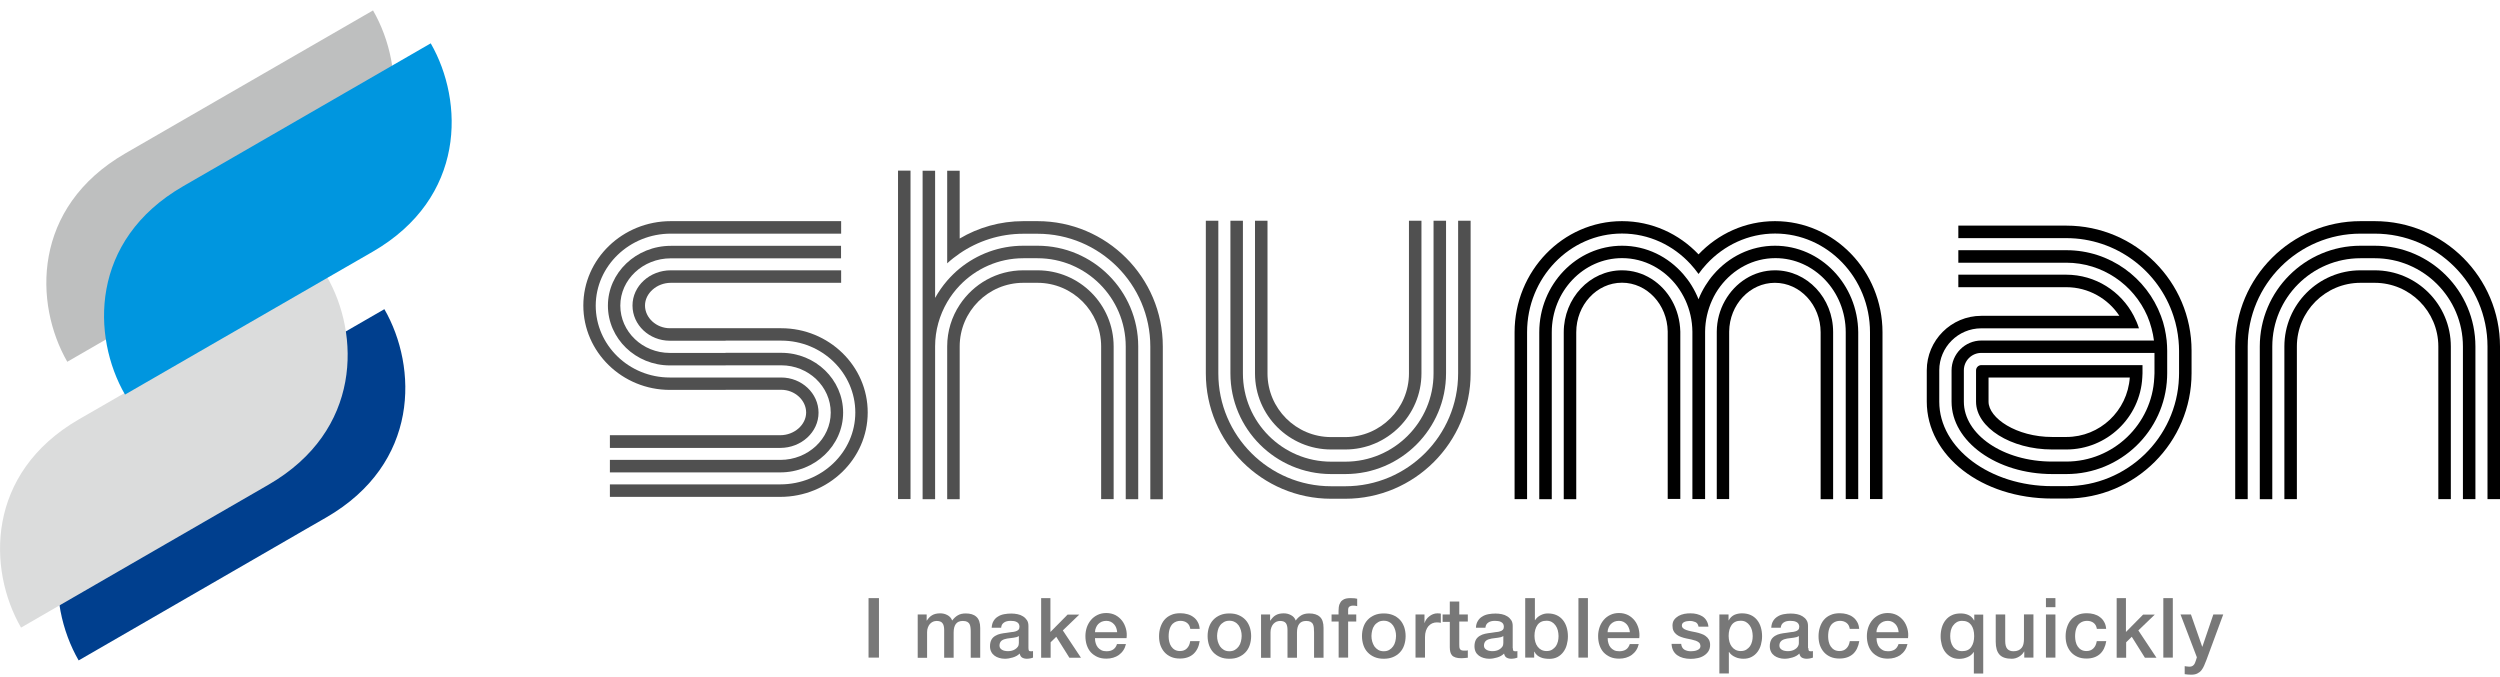
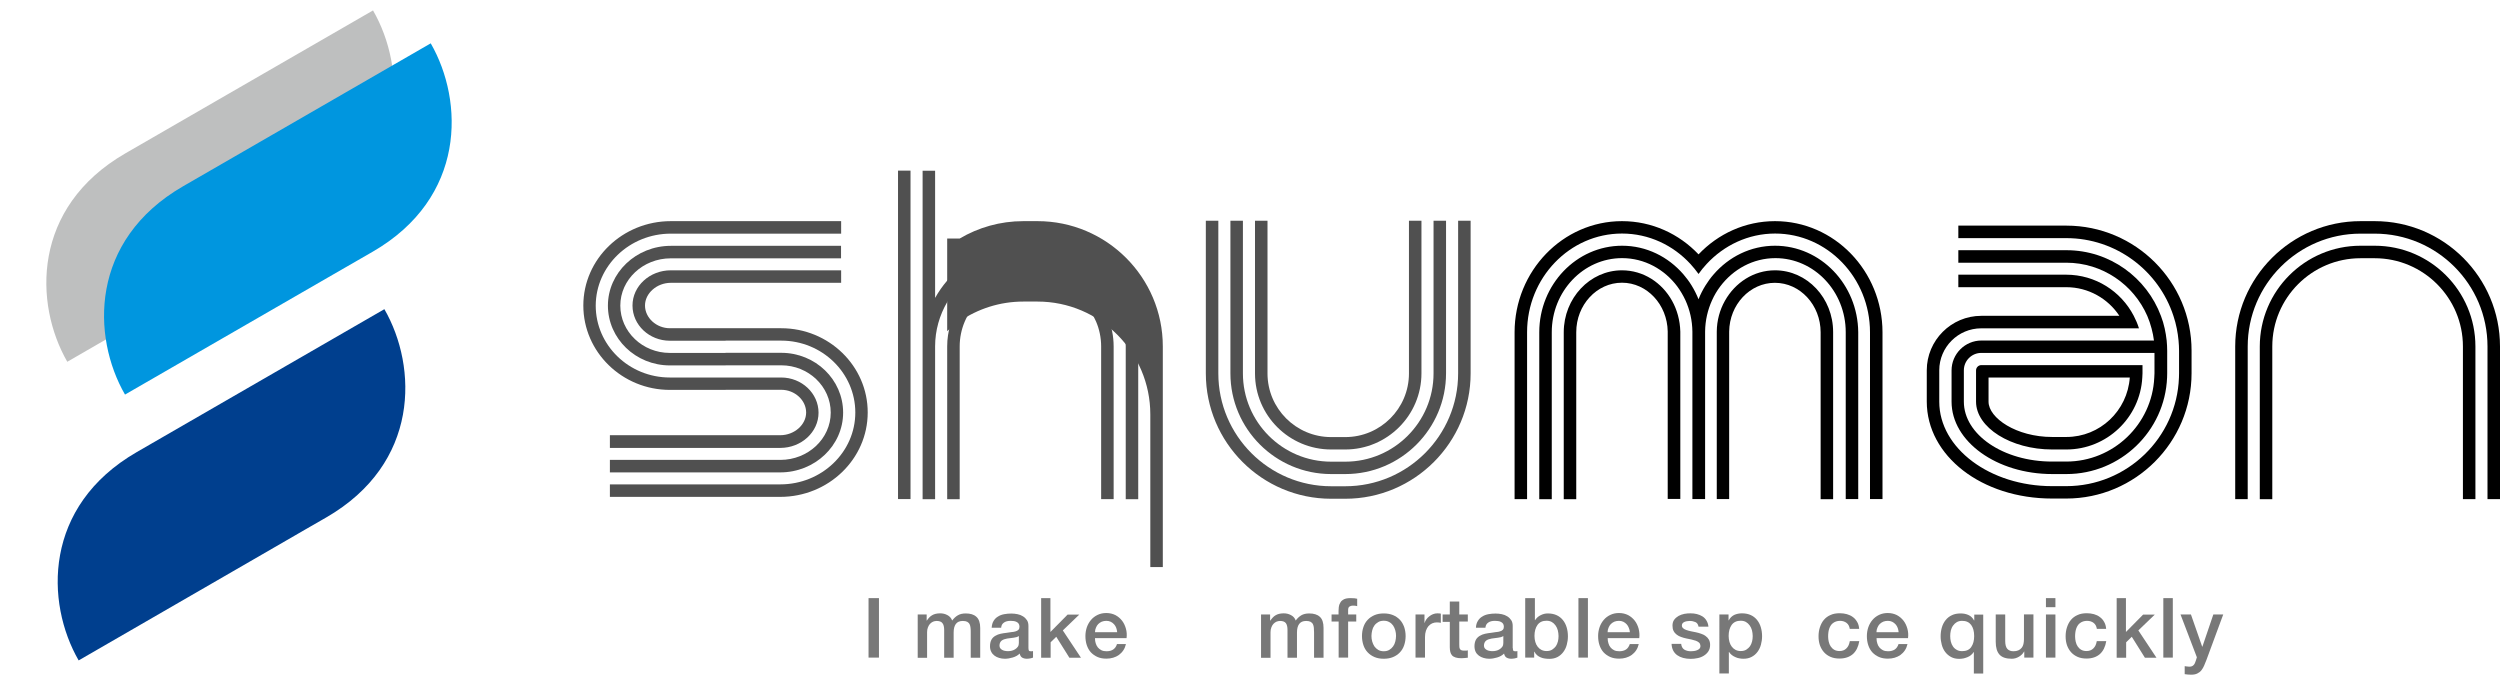
<svg xmlns="http://www.w3.org/2000/svg" version="1.1" id="レイヤー_1" x="0px" y="0px" width="240px" height="65px" viewBox="0 0 240 65" style="enable-background:new 0 0 240 65;" xml:space="preserve">
  <style type="text/css">
	.st0{fill:#003F8E;}
	.st1{fill:#DBDCDC;}
	.st2{fill:#BEBFBF;}
	.st3{fill:#0096DF;}
	.st4{fill:#505050;}
	.st5{fill:#787878;}
</style>
  <g>
    <g>
      <g>
        <g>
          <path class="st0" d="M36.9,29.68l-14.78,8.53l0,0l-8.99,5.19c-8.99,5.19-8.78,14.45-5.58,20l14.77-8.53l0,0l1.94-1.12l5.12-2.96      l0,0l1.93-1.11C40.31,44.49,40.1,35.24,36.9,29.68z" />
        </g>
        <g>
          <g>
-             <path class="st1" d="M31.36,26.52l-14.77,8.53l0,0l-3.44,1.99l-3.62,2.09l0,0l-1.93,1.11c-8.99,5.19-8.79,14.45-5.58,20.01       l14.77-8.53l0,0l8.99-5.19C34.77,41.33,34.57,32.07,31.36,26.52z" />
-           </g>
+             </g>
          <g>
            <path class="st2" d="M35.81,1L20.96,9.57l-8.92,5.15c-8.99,5.19-8.78,14.45-5.58,20.01l19.23-11.1L30.23,21       C39.22,15.81,39.01,6.55,35.81,1z" />
          </g>
        </g>
        <g>
          <path class="st3" d="M41.35,4.16L23.42,14.51l-5.84,3.37c-8.99,5.19-8.78,14.45-5.58,20l20.02-11.55l3.75-2.16      C44.76,18.98,44.55,9.72,41.35,4.16z" />
        </g>
      </g>
      <g>
        <g>
          <g>
            <path class="st4" d="M139.98,21.19v14.66c0,5.97-4.86,10.83-10.83,10.83h-1.36c-5.97,0-10.83-4.86-10.83-10.83V21.19h-1.2       v14.66c0,6.63,5.39,12.03,12.03,12.03h1.36c6.63,0,12.03-5.4,12.03-12.03V21.19H139.98z" />
            <path class="st4" d="M127.79,43.15h1.36c4.03,0,7.31-3.28,7.31-7.31V21.19h-1.2v14.66c0,3.37-2.74,6.11-6.11,6.11h-1.36       c-3.37,0-6.11-2.74-6.11-6.11V21.19h-1.2v14.66C120.48,39.88,123.76,43.15,127.79,43.15z" />
            <path class="st4" d="M127.79,45.51h1.36c5.33,0,9.67-4.34,9.67-9.67V21.19h-1.2v14.66c0,4.67-3.8,8.47-8.47,8.47h-1.36       c-4.67,0-8.47-3.8-8.47-8.47V21.19h-1.2v14.66C118.12,41.18,122.46,45.51,127.79,45.51z" />
          </g>
          <g>
-             <path d="M227.97,25.95h-1.36c-4.03,0-7.31,3.28-7.31,7.31v14.66h1.2V33.26c0-3.37,2.74-6.11,6.11-6.11h1.36       c3.37,0,6.11,2.74,6.11,6.11v14.66h1.2V33.26C235.28,29.22,232,25.95,227.97,25.95z" />
            <path d="M227.97,21.23h-1.36c-6.63,0-12.03,5.4-12.03,12.03v14.66h1.2V33.26c0-5.97,4.86-10.83,10.83-10.83h1.36       c5.97,0,10.83,4.86,10.83,10.83v14.66h1.2V33.26C240,26.62,234.6,21.23,227.97,21.23z" />
            <path d="M227.97,23.59h-1.36c-5.33,0-9.67,4.34-9.67,9.67v14.66h1.2V33.26c0-4.67,3.8-8.47,8.47-8.47h1.36       c4.67,0,8.47,3.8,8.47,8.47v14.66h1.2V33.26C237.64,27.92,233.3,23.59,227.97,23.59z" />
          </g>
          <g>
-             <path class="st4" d="M99.6,21.23h-1.36c-2.23,0-4.32,0.61-6.11,1.67v-6.51h-1.2v7.33v1.56c0.38-0.35,0.78-0.66,1.2-0.95       c1.74-1.19,3.85-1.89,6.11-1.89h1.36c5.97,0,10.83,4.86,10.83,10.83v14.66h1.2V33.26C111.63,26.62,106.23,21.23,99.6,21.23z" />
+             <path class="st4" d="M99.6,21.23h-1.36c-2.23,0-4.32,0.61-6.11,1.67h-1.2v7.33v1.56c0.38-0.35,0.78-0.66,1.2-0.95       c1.74-1.19,3.85-1.89,6.11-1.89h1.36c5.97,0,10.83,4.86,10.83,10.83v14.66h1.2V33.26C111.63,26.62,106.23,21.23,99.6,21.23z" />
            <path class="st4" d="M99.6,25.95h-1.36c-2.56,0-4.8,1.32-6.11,3.31c-0.76,1.15-1.2,2.52-1.2,4v14.66h1.2V33.26       c0-3.37,2.74-6.11,6.11-6.11h1.36c3.37,0,6.11,2.74,6.11,6.11v14.66h1.2V33.26C106.91,29.22,103.63,25.95,99.6,25.95z" />
            <path class="st4" d="M99.6,23.59h-1.36c-2.32,0-4.44,0.82-6.11,2.18c-0.43,0.35-0.83,0.75-1.2,1.17       c-0.44,0.51-0.83,1.07-1.16,1.66v-3.87v-8.34h-1.2v9.72v7.15v3.03v11.63h1.2v-13.5v-1.16c0-1.55,0.43-3.01,1.16-4.26       c0.34-0.58,0.74-1.11,1.2-1.59c1.54-1.61,3.71-2.62,6.11-2.62h1.36c4.67,0,8.47,3.8,8.47,8.47v14.66h1.2V33.26       C109.27,27.92,104.93,23.59,99.6,23.59z" />
            <polygon class="st4" points="86.21,33.26 86.21,47.91 87.41,47.91 87.41,33.26 87.41,28.02 87.41,16.38 86.21,16.38      " />
          </g>
          <g>
            <path class="st4" d="M75,31.51h-5.35v0h-0.68h-4.66c-1.3,0-2.39-1-2.39-2.18c0-1.18,1.14-2.18,2.48-2.18h16.35v-1.2H64.4       c-2.03,0-3.68,1.51-3.68,3.38s1.61,3.38,3.59,3.38h5.35v-0.01H75c3.92,0,7.11,3.1,7.11,6.9c0,3.81-3.23,6.9-7.2,6.9H58.55v1.2       h16.35c4.63,0,8.4-3.63,8.4-8.1C83.31,35.15,79.58,31.51,75,31.51z" />
            <path class="st4" d="M64.4,22.43h16.35v-1.2H64.4c-4.63,0-8.4,3.63-8.4,8.1c0,4.47,3.73,8.1,8.31,8.1h5.35v-0.01H75       c1.3,0,2.39,1,2.39,2.18c0,1.18-1.14,2.18-2.48,2.18H58.55V43h16.35c2.03,0,3.68-1.52,3.68-3.38c0-1.86-1.61-3.38-3.59-3.38       h-5.35v0h-0.81h-4.53c-3.92,0-7.11-3.1-7.11-6.9C57.2,25.53,60.43,22.43,64.4,22.43z" />
            <path class="st4" d="M75,33.87h-5.35v0.01h-0.94h-4.41c-2.62,0-4.75-2.04-4.75-4.54c0-2.5,2.17-4.54,4.84-4.54h16.35v-1.2H64.4       c-3.33,0-6.04,2.58-6.04,5.74c0,3.17,2.67,5.74,5.95,5.74h5.35v-0.01H75c2.62,0,4.75,2.04,4.75,4.54c0,2.5-2.17,4.54-4.84,4.54       H58.55v1.2h16.35c3.33,0,6.04-2.57,6.04-5.74S78.28,33.87,75,33.87z" />
          </g>
          <g>
            <path d="M170.4,25.95c-2.05,0-3.83,1.18-4.81,2.93c-0.49,0.87-0.77,1.88-0.78,2.95c0,0.02,0,0.04,0,0.06v16.02h0h1.19h0V31.89       c0-0.02,0-0.04,0-0.06c0.03-2.59,1.99-4.68,4.39-4.68c2.42,0,4.39,2.13,4.39,4.75v16.02h1.2V31.89       C175.99,28.61,173.48,25.95,170.4,25.95z" />
            <path d="M170.4,21.23c-2.87,0-5.47,1.22-7.34,3.19c-1.87-1.97-4.47-3.19-7.35-3.19c-5.68,0-10.31,4.79-10.31,10.67v16.02h1.2       V31.89c0-5.22,4.09-9.47,9.11-9.47c2.58,0,4.91,1.12,6.57,2.92c0.28,0.3,0.54,0.63,0.78,0.96c0.24-0.34,0.5-0.66,0.78-0.96       c1.66-1.79,3.99-2.92,6.57-2.92c5.02,0,9.11,4.25,9.11,9.47v16.02h1.2V31.89C180.71,26.01,176.09,21.23,170.4,21.23z" />
            <path d="M160.52,28.88c-0.97-1.75-2.76-2.93-4.81-2.93c-3.08,0-5.59,2.67-5.59,5.95v16.02h1.2V31.89       c0-2.62,1.97-4.75,4.39-4.75c2.4,0,4.35,2.1,4.39,4.68c0,0.02,0,0.04,0,0.06v16.02h0.01h1.19h0.01V31.89c0-0.02,0-0.04,0-0.06       C161.28,30.75,161,29.74,160.52,28.88z" />
            <path d="M170.4,23.59c-2.34,0-4.44,1.07-5.89,2.75c-0.29,0.33-0.55,0.69-0.78,1.06c-0.26,0.42-0.49,0.86-0.67,1.33       c-0.19-0.47-0.41-0.91-0.67-1.33c-0.23-0.38-0.5-0.73-0.78-1.06c-1.46-1.69-3.55-2.75-5.89-2.75c-4.38,0-7.95,3.73-7.95,8.31       v16.02h1.2V31.89c0-3.92,3.03-7.11,6.75-7.11c2.15,0,4.06,1.07,5.3,2.72c0.3,0.41,0.56,0.85,0.78,1.32       c0.42,0.92,0.66,1.94,0.67,3.02c0,0.02,0,0.03,0,0.05v16.02h0.01h1.2h0.01V31.89c0-0.02,0-0.03,0-0.05       c0.01-1.08,0.25-2.1,0.67-3.02c0.21-0.47,0.47-0.91,0.78-1.32c1.24-1.65,3.15-2.72,5.3-2.72c3.72,0,6.75,3.19,6.75,7.11v16.02       h1.2V31.89C178.35,27.31,174.78,23.59,170.4,23.59z" />
          </g>
          <g>
            <path d="M198.37,21.66H188v1.2h10.36c4.8,0,8.88,3.14,10.29,7.47c0.13,0.39,0.24,0.79,0.32,1.2c0.08,0.38,0.13,0.77,0.17,1.16       c0.03,0.33,0.05,0.66,0.05,1v0.2v1.16v0.79c0,0.13-0.01,0.27-0.01,0.41c-0.21,5.78-4.98,10.42-10.82,10.42h-1.36       c-5.97,0-10.83-3.64-10.83-8.11v-1.39h0v-1.62c0-2.22,1.81-4.03,4.03-4.03h13.87h1.27c-0.13-0.42-0.3-0.82-0.5-1.2       c-1.22-2.35-3.67-3.95-6.49-3.95H188v1.2h10.36c2.13,0,4.01,1.1,5.1,2.75h-13.26c-2.88,0-5.23,2.35-5.23,5.23v1.02l0,0v1.98       c0,5.22,5.28,9.31,12.03,9.31h1.36c6.63,0,12.03-5.4,12.03-12.03v-2.16C210.4,27.05,205,21.66,198.37,21.66z" />
            <path d="M206.14,30.33c0.17,0.39,0.3,0.79,0.41,1.2c0.1,0.38,0.18,0.76,0.23,1.16h-1.17h-1.21h-14.18       c-1.58,0-2.87,1.29-2.87,2.87v1.02h0v1.98c0,3.83,4.34,6.95,9.67,6.95h1.36c5.19,0,9.45-4.12,9.66-9.26       c0.01-0.13,0.01-0.27,0.01-0.41v-0.79v-1.16v-0.2c0-0.34-0.02-0.67-0.05-1c-0.04-0.39-0.11-0.78-0.19-1.16       c-0.09-0.41-0.21-0.81-0.36-1.2c-1.37-3.68-4.92-6.31-9.07-6.31H188v1.2h10.36C201.84,25.22,204.83,27.33,206.14,30.33z        M206.83,35.05v0.79c0,0.14-0.01,0.27-0.02,0.41c-0.21,4.48-3.92,8.06-8.45,8.06h-1.36c-4.67,0-8.47-2.58-8.47-5.75v-1.39h0       v-1.62c0-0.92,0.75-1.67,1.67-1.67h14.27h1.2h1.16V35.05z" />
            <path d="M190.21,35.05c-0.28,0-0.51,0.23-0.51,0.51v1.02h0v1.98c0,2.49,3.35,4.59,7.31,4.59h1.36c3.89,0,7.08-3.06,7.29-6.9       c0.01-0.13,0.02-0.27,0.02-0.41v-0.79h-1.2H190.21z M198.37,41.95h-1.36c-3.44,0-6.11-1.82-6.11-3.39v-1.39l0,0v-0.93h13.56       C204.24,39.43,201.6,41.95,198.37,41.95z" />
          </g>
        </g>
        <g>
          <g>
            <path class="st5" d="M83.38,57.42h1v5.71h-1V57.42z" />
            <path class="st5" d="M88.1,58.99h0.86v0.58h0.02c0.07-0.1,0.14-0.2,0.22-0.28c0.08-0.09,0.17-0.16,0.27-0.22       c0.1-0.06,0.21-0.11,0.34-0.14c0.13-0.03,0.27-0.05,0.44-0.05c0.25,0,0.48,0.05,0.7,0.17c0.21,0.11,0.37,0.28,0.46,0.52       c0.16-0.21,0.33-0.38,0.54-0.5c0.2-0.12,0.45-0.18,0.76-0.18c0.44,0,0.78,0.1,1.02,0.32c0.24,0.21,0.37,0.57,0.37,1.07v2.86       h-0.91v-2.42c0-0.17,0-0.32-0.02-0.45c-0.01-0.13-0.04-0.25-0.09-0.35c-0.05-0.1-0.13-0.17-0.23-0.23       c-0.1-0.05-0.24-0.08-0.42-0.08c-0.31,0-0.53,0.1-0.67,0.29c-0.14,0.19-0.21,0.46-0.21,0.82v2.42h-0.91v-2.66       c0-0.29-0.05-0.51-0.16-0.65c-0.1-0.15-0.3-0.22-0.57-0.22c-0.12,0-0.23,0.03-0.34,0.07c-0.11,0.05-0.2,0.12-0.29,0.21       c-0.08,0.09-0.15,0.2-0.2,0.34c-0.05,0.13-0.08,0.28-0.08,0.46v2.46H88.1V58.99z" />
            <path class="st5" d="M98.73,62.21c0,0.11,0.02,0.19,0.04,0.24c0.03,0.05,0.09,0.07,0.17,0.07c0.03,0,0.06,0,0.1,0       c0.04,0,0.08,0,0.13-0.02v0.63c-0.03,0.01-0.07,0.02-0.12,0.04c-0.05,0.01-0.1,0.03-0.16,0.04c-0.05,0.01-0.11,0.02-0.16,0.02       c-0.05,0.01-0.1,0.01-0.14,0.01c-0.19,0-0.34-0.04-0.46-0.11c-0.12-0.07-0.2-0.2-0.24-0.39c-0.18,0.18-0.4,0.3-0.67,0.38       c-0.26,0.08-0.52,0.12-0.76,0.12c-0.19,0-0.37-0.03-0.54-0.08c-0.17-0.05-0.32-0.12-0.45-0.22c-0.13-0.1-0.24-0.22-0.31-0.37       c-0.08-0.15-0.12-0.33-0.12-0.53c0-0.25,0.05-0.46,0.14-0.63c0.09-0.16,0.21-0.28,0.37-0.37c0.15-0.09,0.32-0.16,0.51-0.2       c0.19-0.04,0.38-0.07,0.57-0.09c0.17-0.03,0.32-0.05,0.47-0.07c0.15-0.01,0.28-0.03,0.4-0.07c0.11-0.03,0.2-0.08,0.27-0.15       c0.07-0.07,0.1-0.17,0.1-0.3c0-0.12-0.03-0.21-0.08-0.29c-0.06-0.08-0.12-0.13-0.21-0.17c-0.08-0.04-0.17-0.07-0.27-0.08       c-0.1-0.01-0.2-0.02-0.29-0.02c-0.26,0-0.47,0.05-0.63,0.16c-0.17,0.11-0.26,0.27-0.28,0.5h-0.91       c0.02-0.27,0.08-0.49,0.19-0.66c0.11-0.18,0.25-0.32,0.43-0.42c0.17-0.11,0.37-0.18,0.59-0.22c0.22-0.04,0.44-0.06,0.67-0.06       c0.2,0,0.4,0.02,0.6,0.06c0.2,0.04,0.37,0.11,0.53,0.21c0.16,0.1,0.28,0.22,0.38,0.37c0.1,0.15,0.14,0.34,0.14,0.55V62.21z        M97.81,61.06c-0.14,0.09-0.31,0.14-0.51,0.16c-0.2,0.02-0.41,0.05-0.61,0.08c-0.09,0.02-0.19,0.04-0.28,0.07       c-0.09,0.03-0.17,0.07-0.24,0.12c-0.07,0.05-0.12,0.12-0.16,0.2c-0.04,0.08-0.06,0.18-0.06,0.3c0,0.1,0.03,0.19,0.09,0.26       c0.06,0.07,0.13,0.12,0.21,0.16c0.08,0.04,0.17,0.07,0.27,0.08c0.1,0.02,0.19,0.02,0.27,0.02c0.1,0,0.21-0.01,0.33-0.04       c0.12-0.03,0.23-0.07,0.33-0.14c0.1-0.06,0.19-0.14,0.26-0.24c0.07-0.1,0.1-0.22,0.1-0.36V61.06z" />
            <path class="st5" d="M99.93,57.42h0.91v3.25l1.65-1.67h1.12l-1.58,1.52l1.74,2.62h-1.11l-1.26-2.01l-0.54,0.53v1.48h-0.91       V57.42z" />
            <path class="st5" d="M105.12,61.3c0,0.16,0.02,0.32,0.07,0.46c0.05,0.15,0.11,0.28,0.2,0.39c0.09,0.11,0.21,0.2,0.34,0.27       c0.14,0.07,0.3,0.1,0.5,0.1c0.27,0,0.48-0.06,0.64-0.17c0.16-0.11,0.29-0.28,0.36-0.52h0.86c-0.05,0.22-0.13,0.42-0.25,0.6       c-0.12,0.18-0.26,0.32-0.42,0.44c-0.17,0.12-0.35,0.21-0.56,0.27c-0.2,0.06-0.42,0.09-0.64,0.09c-0.33,0-0.61-0.05-0.86-0.16       c-0.25-0.11-0.46-0.26-0.64-0.45c-0.17-0.19-0.3-0.42-0.39-0.69c-0.09-0.27-0.13-0.56-0.13-0.88c0-0.29,0.05-0.57,0.14-0.84       c0.09-0.26,0.23-0.5,0.4-0.7c0.17-0.2,0.38-0.36,0.63-0.48c0.25-0.12,0.52-0.18,0.83-0.18c0.33,0,0.62,0.07,0.88,0.2       c0.26,0.14,0.47,0.32,0.64,0.54c0.17,0.22,0.29,0.48,0.37,0.77c0.08,0.29,0.1,0.59,0.06,0.9H105.12z M107.25,60.7       c-0.01-0.14-0.04-0.28-0.09-0.42c-0.05-0.14-0.12-0.25-0.21-0.35c-0.09-0.1-0.2-0.18-0.32-0.24c-0.12-0.06-0.27-0.09-0.42-0.09       c-0.16,0-0.3,0.03-0.44,0.08c-0.13,0.06-0.24,0.13-0.34,0.23c-0.09,0.1-0.17,0.21-0.22,0.35c-0.06,0.13-0.09,0.28-0.09,0.43       H107.25z" />
-             <path class="st5" d="M114.27,60.38c-0.04-0.26-0.14-0.45-0.31-0.58c-0.17-0.13-0.38-0.2-0.64-0.2c-0.12,0-0.24,0.02-0.37,0.06       c-0.13,0.04-0.26,0.12-0.37,0.22c-0.11,0.11-0.21,0.26-0.28,0.46c-0.07,0.2-0.11,0.45-0.11,0.76c0,0.17,0.02,0.34,0.06,0.51       c0.04,0.17,0.1,0.32,0.19,0.45c0.09,0.13,0.2,0.24,0.34,0.32c0.14,0.08,0.31,0.12,0.5,0.12c0.27,0,0.49-0.08,0.66-0.25       c0.17-0.17,0.28-0.4,0.32-0.7h0.91c-0.08,0.54-0.29,0.95-0.61,1.24c-0.32,0.28-0.75,0.43-1.28,0.43       c-0.33,0-0.61-0.05-0.86-0.16c-0.25-0.11-0.46-0.26-0.63-0.45c-0.17-0.19-0.3-0.42-0.39-0.67c-0.09-0.26-0.13-0.55-0.13-0.85       c0-0.31,0.04-0.6,0.13-0.87c0.09-0.27,0.21-0.51,0.38-0.71c0.17-0.2,0.38-0.36,0.64-0.47c0.25-0.12,0.55-0.17,0.89-0.17       c0.24,0,0.47,0.03,0.68,0.09c0.22,0.06,0.41,0.15,0.58,0.28c0.17,0.12,0.31,0.28,0.41,0.47c0.11,0.18,0.17,0.41,0.19,0.66       H114.27z" />
-             <path class="st5" d="M118.02,63.24c-0.33,0-0.63-0.05-0.88-0.16c-0.26-0.11-0.48-0.26-0.66-0.45       c-0.18-0.19-0.31-0.42-0.41-0.69c-0.09-0.27-0.14-0.56-0.14-0.88c0-0.32,0.05-0.61,0.14-0.87c0.09-0.27,0.23-0.5,0.41-0.69       c0.18-0.19,0.4-0.34,0.66-0.45c0.26-0.11,0.55-0.16,0.88-0.16c0.33,0,0.63,0.05,0.88,0.16c0.26,0.11,0.48,0.26,0.66,0.45       c0.18,0.19,0.31,0.42,0.41,0.69c0.09,0.27,0.14,0.56,0.14,0.87c0,0.32-0.05,0.61-0.14,0.88c-0.09,0.27-0.23,0.5-0.41,0.69       c-0.18,0.19-0.4,0.34-0.66,0.45C118.65,63.19,118.35,63.24,118.02,63.24z M118.02,62.52c0.2,0,0.38-0.04,0.53-0.13       c0.15-0.09,0.27-0.2,0.37-0.34c0.1-0.14,0.17-0.3,0.21-0.47c0.04-0.17,0.07-0.35,0.07-0.53c0-0.18-0.02-0.35-0.07-0.53       c-0.05-0.18-0.12-0.33-0.21-0.47c-0.1-0.14-0.22-0.25-0.37-0.33c-0.15-0.09-0.33-0.13-0.53-0.13c-0.2,0-0.38,0.04-0.53,0.13       c-0.15,0.09-0.27,0.19-0.37,0.33c-0.1,0.14-0.17,0.29-0.21,0.47c-0.04,0.18-0.07,0.35-0.07,0.53c0,0.18,0.02,0.36,0.07,0.53       c0.05,0.17,0.12,0.33,0.21,0.47c0.1,0.14,0.22,0.25,0.37,0.34C117.64,62.48,117.82,62.52,118.02,62.52z" />
            <path class="st5" d="M121.07,58.99h0.86v0.58h0.03c0.07-0.1,0.14-0.2,0.22-0.28c0.08-0.09,0.17-0.16,0.27-0.22       c0.1-0.06,0.21-0.11,0.34-0.14c0.13-0.03,0.27-0.05,0.44-0.05c0.25,0,0.48,0.05,0.7,0.17c0.22,0.11,0.37,0.28,0.46,0.52       c0.15-0.21,0.33-0.38,0.53-0.5c0.2-0.12,0.46-0.18,0.76-0.18c0.44,0,0.78,0.1,1.02,0.32c0.24,0.21,0.36,0.57,0.36,1.07v2.86       h-0.91v-2.42c0-0.17-0.01-0.32-0.02-0.45c-0.01-0.13-0.04-0.25-0.09-0.35c-0.05-0.1-0.13-0.17-0.23-0.23       c-0.1-0.05-0.24-0.08-0.42-0.08c-0.31,0-0.53,0.1-0.67,0.29c-0.14,0.19-0.21,0.46-0.21,0.82v2.42h-0.91v-2.66       c0-0.29-0.05-0.51-0.15-0.65c-0.11-0.15-0.3-0.22-0.57-0.22c-0.12,0-0.23,0.03-0.34,0.07c-0.11,0.05-0.2,0.12-0.29,0.21       c-0.08,0.09-0.15,0.2-0.2,0.34c-0.05,0.13-0.08,0.28-0.08,0.46v2.46h-0.91V58.99z" />
            <path class="st5" d="M127.82,58.99h0.68v-0.34c0-0.26,0.03-0.47,0.09-0.64c0.07-0.16,0.15-0.29,0.26-0.37       c0.11-0.09,0.23-0.15,0.37-0.18c0.14-0.03,0.28-0.04,0.43-0.04c0.29,0,0.51,0.02,0.64,0.06v0.71       c-0.06-0.02-0.12-0.03-0.19-0.04c-0.06-0.01-0.14-0.01-0.23-0.01c-0.12,0-0.23,0.03-0.32,0.09c-0.09,0.06-0.13,0.17-0.13,0.34       v0.42h0.78v0.68h-0.78v3.46h-0.91v-3.46h-0.68V58.99z" />
            <path class="st5" d="M132.84,63.24c-0.33,0-0.62-0.05-0.88-0.16c-0.26-0.11-0.48-0.26-0.66-0.45       c-0.18-0.19-0.32-0.42-0.41-0.69c-0.09-0.27-0.14-0.56-0.14-0.88c0-0.32,0.05-0.61,0.14-0.87c0.09-0.27,0.23-0.5,0.41-0.69       c0.18-0.19,0.4-0.34,0.66-0.45c0.26-0.11,0.55-0.16,0.88-0.16c0.33,0,0.62,0.05,0.89,0.16c0.26,0.11,0.48,0.26,0.66,0.45       c0.18,0.19,0.31,0.42,0.41,0.69c0.09,0.27,0.14,0.56,0.14,0.87c0,0.32-0.05,0.61-0.14,0.88c-0.09,0.27-0.23,0.5-0.41,0.69       c-0.18,0.19-0.4,0.34-0.66,0.45C133.46,63.19,133.17,63.24,132.84,63.24z M132.84,62.52c0.2,0,0.38-0.04,0.53-0.13       c0.15-0.09,0.27-0.2,0.37-0.34c0.1-0.14,0.17-0.3,0.21-0.47c0.04-0.17,0.07-0.35,0.07-0.53c0-0.18-0.02-0.35-0.07-0.53       c-0.05-0.18-0.12-0.33-0.21-0.47c-0.1-0.14-0.22-0.25-0.37-0.33c-0.15-0.09-0.33-0.13-0.53-0.13c-0.2,0-0.38,0.04-0.53,0.13       c-0.15,0.09-0.27,0.19-0.37,0.33c-0.1,0.14-0.17,0.29-0.21,0.47c-0.04,0.18-0.07,0.35-0.07,0.53c0,0.18,0.02,0.36,0.07,0.53       c0.05,0.17,0.12,0.33,0.21,0.47c0.1,0.14,0.22,0.25,0.37,0.34C132.46,62.48,132.64,62.52,132.84,62.52z" />
            <path class="st5" d="M135.89,58.99h0.86v0.8h0.02c0.03-0.11,0.08-0.22,0.16-0.33c0.08-0.11,0.17-0.21,0.28-0.29       c0.11-0.09,0.23-0.16,0.36-0.21c0.13-0.05,0.27-0.08,0.41-0.08c0.11,0,0.18,0,0.22,0.01c0.04,0.01,0.08,0.01,0.12,0.02v0.88       c-0.06-0.01-0.13-0.02-0.19-0.03c-0.07-0.01-0.13-0.01-0.2-0.01c-0.15,0-0.3,0.03-0.44,0.09c-0.13,0.06-0.25,0.15-0.36,0.27       c-0.1,0.12-0.18,0.27-0.24,0.44c-0.06,0.18-0.09,0.38-0.09,0.61v1.97h-0.91V58.99z" />
            <path class="st5" d="M138.49,58.99h0.69v-1.24h0.91v1.24h0.82v0.68h-0.82v2.21c0,0.1,0.01,0.18,0.01,0.25       c0.01,0.07,0.03,0.13,0.06,0.18c0.03,0.05,0.07,0.08,0.13,0.11c0.06,0.02,0.14,0.04,0.24,0.04c0.06,0,0.13,0,0.19,0       c0.06,0,0.13-0.01,0.19-0.03v0.71c-0.1,0.01-0.2,0.02-0.29,0.03c-0.1,0.01-0.19,0.02-0.3,0.02c-0.24,0-0.43-0.02-0.58-0.07       c-0.15-0.05-0.26-0.11-0.34-0.2c-0.08-0.09-0.14-0.2-0.17-0.33c-0.03-0.13-0.05-0.28-0.05-0.45v-2.44h-0.69V58.99z" />
            <path class="st5" d="M145.23,62.21c0,0.11,0.02,0.19,0.04,0.24c0.03,0.05,0.09,0.07,0.17,0.07c0.03,0,0.06,0,0.1,0       c0.04,0,0.08,0,0.13-0.02v0.63c-0.03,0.01-0.07,0.02-0.12,0.04c-0.05,0.01-0.1,0.03-0.16,0.04c-0.05,0.01-0.11,0.02-0.16,0.02       c-0.05,0.01-0.1,0.01-0.14,0.01c-0.18,0-0.34-0.04-0.46-0.11c-0.12-0.07-0.2-0.2-0.24-0.39c-0.18,0.18-0.4,0.3-0.67,0.38       c-0.26,0.08-0.52,0.12-0.76,0.12c-0.19,0-0.36-0.03-0.54-0.08c-0.17-0.05-0.32-0.12-0.45-0.22c-0.13-0.1-0.24-0.22-0.31-0.37       c-0.07-0.15-0.11-0.33-0.11-0.53c0-0.25,0.05-0.46,0.14-0.63c0.09-0.16,0.22-0.28,0.37-0.37c0.15-0.09,0.32-0.16,0.51-0.2       c0.19-0.04,0.38-0.07,0.57-0.09c0.17-0.03,0.32-0.05,0.47-0.07c0.15-0.01,0.28-0.03,0.39-0.07c0.11-0.03,0.21-0.08,0.27-0.15       c0.07-0.07,0.1-0.17,0.1-0.3c0-0.12-0.03-0.21-0.08-0.29c-0.06-0.08-0.12-0.13-0.21-0.17c-0.08-0.04-0.17-0.07-0.28-0.08       c-0.1-0.01-0.2-0.02-0.29-0.02c-0.26,0-0.47,0.05-0.63,0.16c-0.17,0.11-0.26,0.27-0.28,0.5h-0.91       c0.01-0.27,0.08-0.49,0.19-0.66c0.11-0.18,0.25-0.32,0.43-0.42c0.17-0.11,0.37-0.18,0.59-0.22c0.22-0.04,0.44-0.06,0.67-0.06       c0.2,0,0.4,0.02,0.6,0.06c0.2,0.04,0.37,0.11,0.53,0.21c0.16,0.1,0.28,0.22,0.38,0.37c0.1,0.15,0.14,0.34,0.14,0.55V62.21z        M144.32,61.06c-0.14,0.09-0.31,0.14-0.51,0.16c-0.2,0.02-0.41,0.05-0.61,0.08c-0.1,0.02-0.19,0.04-0.28,0.07       c-0.09,0.03-0.17,0.07-0.24,0.12c-0.07,0.05-0.12,0.12-0.16,0.2c-0.04,0.08-0.06,0.18-0.06,0.3c0,0.1,0.03,0.19,0.09,0.26       c0.06,0.07,0.13,0.12,0.21,0.16c0.08,0.04,0.17,0.07,0.27,0.08c0.1,0.02,0.19,0.02,0.27,0.02c0.1,0,0.21-0.01,0.33-0.04       c0.12-0.03,0.23-0.07,0.33-0.14c0.1-0.06,0.19-0.14,0.26-0.24c0.07-0.1,0.1-0.22,0.1-0.36V61.06z" />
            <path class="st5" d="M146.44,57.42h0.91v2.11h0.02c0.07-0.1,0.14-0.19,0.23-0.27c0.09-0.08,0.19-0.15,0.3-0.2       c0.11-0.06,0.23-0.1,0.34-0.13c0.12-0.03,0.24-0.04,0.35-0.04c0.33,0,0.61,0.06,0.85,0.17c0.24,0.11,0.44,0.27,0.6,0.47       c0.16,0.2,0.28,0.43,0.36,0.7c0.08,0.27,0.12,0.55,0.12,0.86c0,0.28-0.04,0.55-0.11,0.81c-0.07,0.26-0.18,0.49-0.33,0.69       c-0.15,0.2-0.33,0.36-0.55,0.48c-0.23,0.12-0.49,0.18-0.79,0.18c-0.14,0-0.28-0.01-0.42-0.03c-0.14-0.02-0.28-0.05-0.41-0.11       c-0.13-0.05-0.24-0.12-0.35-0.21c-0.1-0.09-0.19-0.2-0.26-0.34h-0.02v0.57h-0.86V57.42z M149.62,61.06       c0-0.19-0.03-0.37-0.07-0.55c-0.05-0.18-0.12-0.33-0.22-0.47c-0.1-0.14-0.22-0.25-0.36-0.33c-0.15-0.08-0.31-0.12-0.5-0.12       c-0.39,0-0.67,0.13-0.87,0.4c-0.19,0.27-0.29,0.62-0.29,1.06c0,0.21,0.03,0.4,0.08,0.58c0.05,0.18,0.13,0.33,0.23,0.46       c0.1,0.13,0.22,0.23,0.36,0.3c0.14,0.07,0.31,0.11,0.49,0.11c0.21,0,0.38-0.04,0.53-0.13c0.14-0.09,0.26-0.2,0.36-0.33       c0.09-0.14,0.16-0.29,0.2-0.46C149.6,61.42,149.62,61.25,149.62,61.06z" />
            <path class="st5" d="M151.53,57.42h0.91v5.71h-0.91V57.42z" />
            <path class="st5" d="M154.34,61.3c0,0.16,0.02,0.32,0.07,0.46c0.04,0.15,0.11,0.28,0.2,0.39c0.09,0.11,0.2,0.2,0.34,0.27       c0.14,0.07,0.3,0.1,0.5,0.1c0.27,0,0.48-0.06,0.65-0.17c0.16-0.11,0.28-0.28,0.36-0.52h0.86c-0.05,0.22-0.13,0.42-0.25,0.6       c-0.12,0.18-0.26,0.32-0.42,0.44c-0.17,0.12-0.35,0.21-0.56,0.27c-0.2,0.06-0.42,0.09-0.65,0.09c-0.32,0-0.61-0.05-0.86-0.16       c-0.25-0.11-0.46-0.26-0.64-0.45c-0.17-0.19-0.3-0.42-0.39-0.69c-0.09-0.27-0.13-0.56-0.13-0.88c0-0.29,0.05-0.57,0.14-0.84       c0.09-0.26,0.23-0.5,0.4-0.7c0.17-0.2,0.38-0.36,0.63-0.48c0.25-0.12,0.52-0.18,0.83-0.18c0.33,0,0.62,0.07,0.88,0.2       c0.26,0.14,0.47,0.32,0.64,0.54c0.17,0.22,0.29,0.48,0.37,0.77c0.07,0.29,0.1,0.59,0.06,0.9H154.34z M156.47,60.7       c-0.01-0.14-0.04-0.28-0.1-0.42c-0.05-0.14-0.12-0.25-0.21-0.35c-0.09-0.1-0.2-0.18-0.32-0.24c-0.12-0.06-0.27-0.09-0.42-0.09       c-0.16,0-0.31,0.03-0.44,0.08c-0.13,0.06-0.24,0.13-0.34,0.23c-0.09,0.1-0.17,0.21-0.22,0.35c-0.06,0.13-0.09,0.28-0.09,0.43       H156.47z" />
            <path class="st5" d="M161.39,61.8c0.03,0.27,0.13,0.45,0.3,0.56c0.18,0.11,0.39,0.16,0.63,0.16c0.09,0,0.18-0.01,0.29-0.02       c0.11-0.01,0.21-0.04,0.31-0.08c0.1-0.04,0.18-0.09,0.24-0.16c0.06-0.07,0.09-0.17,0.08-0.28c-0.01-0.12-0.05-0.21-0.13-0.29       c-0.08-0.07-0.18-0.13-0.31-0.18c-0.13-0.04-0.27-0.08-0.43-0.12c-0.16-0.03-0.33-0.07-0.49-0.1       c-0.17-0.04-0.34-0.08-0.49-0.14c-0.16-0.05-0.3-0.13-0.42-0.22c-0.12-0.09-0.23-0.21-0.3-0.35c-0.08-0.14-0.11-0.32-0.11-0.52       c0-0.22,0.05-0.41,0.16-0.56c0.11-0.15,0.25-0.27,0.42-0.37c0.17-0.09,0.35-0.16,0.56-0.2c0.2-0.04,0.4-0.05,0.59-0.05       c0.21,0,0.42,0.02,0.61,0.07c0.19,0.05,0.37,0.12,0.53,0.22c0.16,0.1,0.29,0.23,0.39,0.4c0.1,0.16,0.17,0.36,0.19,0.59h-0.95       c-0.04-0.22-0.14-0.37-0.3-0.44c-0.16-0.07-0.34-0.11-0.54-0.11c-0.07,0-0.14,0.01-0.23,0.02c-0.09,0.01-0.17,0.03-0.25,0.06       c-0.08,0.03-0.14,0.07-0.2,0.13c-0.05,0.06-0.08,0.13-0.08,0.22c0,0.11,0.04,0.2,0.12,0.27c0.08,0.07,0.18,0.13,0.31,0.17       c0.12,0.05,0.27,0.08,0.43,0.12c0.16,0.03,0.32,0.07,0.5,0.1c0.17,0.04,0.33,0.08,0.49,0.14c0.16,0.05,0.3,0.12,0.43,0.22       c0.13,0.09,0.23,0.2,0.31,0.34c0.08,0.14,0.12,0.31,0.12,0.51c0,0.25-0.06,0.45-0.17,0.62c-0.11,0.17-0.26,0.31-0.44,0.42       c-0.18,0.11-0.38,0.19-0.6,0.23c-0.22,0.05-0.44,0.07-0.65,0.07c-0.26,0-0.5-0.03-0.73-0.09c-0.22-0.06-0.41-0.15-0.58-0.27       c-0.16-0.12-0.29-0.27-0.38-0.45c-0.09-0.18-0.14-0.39-0.15-0.63H161.39z" />
            <path class="st5" d="M165.08,58.99h0.86v0.56h0.02c0.13-0.24,0.31-0.41,0.53-0.52c0.23-0.1,0.48-0.15,0.74-0.15       c0.33,0,0.61,0.06,0.85,0.17c0.24,0.11,0.44,0.27,0.6,0.47c0.16,0.2,0.28,0.43,0.36,0.7c0.08,0.27,0.12,0.55,0.12,0.86       c0,0.28-0.04,0.55-0.11,0.81c-0.07,0.26-0.18,0.49-0.33,0.69c-0.15,0.2-0.33,0.36-0.56,0.48c-0.22,0.12-0.49,0.18-0.79,0.18       c-0.13,0-0.27-0.01-0.4-0.04c-0.13-0.02-0.26-0.06-0.38-0.12c-0.12-0.05-0.24-0.12-0.34-0.2c-0.1-0.08-0.19-0.18-0.26-0.29       h-0.02v2.06h-0.91V58.99z M168.26,61.06c0-0.19-0.03-0.37-0.07-0.55c-0.05-0.18-0.12-0.33-0.22-0.47       c-0.1-0.14-0.22-0.25-0.36-0.33c-0.14-0.08-0.31-0.12-0.5-0.12c-0.38,0-0.67,0.13-0.87,0.4c-0.19,0.27-0.29,0.62-0.29,1.06       c0,0.21,0.03,0.4,0.08,0.58c0.05,0.18,0.13,0.33,0.23,0.46c0.1,0.13,0.22,0.23,0.36,0.3c0.14,0.07,0.3,0.11,0.49,0.11       c0.21,0,0.38-0.04,0.53-0.13c0.14-0.09,0.26-0.2,0.36-0.33c0.09-0.14,0.16-0.29,0.2-0.46       C168.24,61.42,168.26,61.25,168.26,61.06z" />
-             <path class="st5" d="M173.6,62.21c0,0.11,0.02,0.19,0.04,0.24c0.03,0.05,0.09,0.07,0.17,0.07c0.03,0,0.06,0,0.1,0       c0.04,0,0.08,0,0.13-0.02v0.63c-0.03,0.01-0.07,0.02-0.13,0.04c-0.05,0.01-0.1,0.03-0.16,0.04c-0.05,0.01-0.11,0.02-0.16,0.02       c-0.05,0.01-0.1,0.01-0.14,0.01c-0.19,0-0.34-0.04-0.47-0.11c-0.12-0.07-0.2-0.2-0.24-0.39c-0.18,0.18-0.4,0.3-0.67,0.38       c-0.26,0.08-0.52,0.12-0.76,0.12c-0.19,0-0.36-0.03-0.53-0.08c-0.17-0.05-0.32-0.12-0.45-0.22c-0.13-0.1-0.24-0.22-0.31-0.37       c-0.08-0.15-0.12-0.33-0.12-0.53c0-0.25,0.05-0.46,0.14-0.63c0.09-0.16,0.22-0.28,0.37-0.37c0.15-0.09,0.32-0.16,0.51-0.2       c0.19-0.04,0.38-0.07,0.57-0.09c0.17-0.03,0.32-0.05,0.47-0.07c0.15-0.01,0.28-0.03,0.4-0.07c0.12-0.03,0.2-0.08,0.27-0.15       c0.07-0.07,0.1-0.17,0.1-0.3c0-0.12-0.03-0.21-0.09-0.29c-0.05-0.08-0.12-0.13-0.21-0.17c-0.08-0.04-0.18-0.07-0.28-0.08       c-0.1-0.01-0.2-0.02-0.29-0.02c-0.26,0-0.47,0.05-0.63,0.16c-0.16,0.11-0.26,0.27-0.28,0.5h-0.91       c0.02-0.27,0.08-0.49,0.19-0.66c0.11-0.18,0.26-0.32,0.43-0.42c0.17-0.11,0.37-0.18,0.59-0.22c0.22-0.04,0.44-0.06,0.67-0.06       c0.2,0,0.4,0.02,0.6,0.06c0.2,0.04,0.37,0.11,0.53,0.21c0.16,0.1,0.29,0.22,0.38,0.37c0.1,0.15,0.14,0.34,0.14,0.55V62.21z        M172.69,61.06c-0.14,0.09-0.31,0.14-0.51,0.16c-0.2,0.02-0.41,0.05-0.61,0.08c-0.1,0.02-0.19,0.04-0.28,0.07       c-0.09,0.03-0.17,0.07-0.24,0.12c-0.07,0.05-0.12,0.12-0.17,0.2c-0.04,0.08-0.06,0.18-0.06,0.3c0,0.1,0.03,0.19,0.09,0.26       c0.06,0.07,0.13,0.12,0.21,0.16c0.08,0.04,0.17,0.07,0.27,0.08c0.1,0.02,0.19,0.02,0.27,0.02c0.1,0,0.21-0.01,0.33-0.04       c0.12-0.03,0.23-0.07,0.33-0.14c0.11-0.06,0.19-0.14,0.26-0.24c0.07-0.1,0.11-0.22,0.11-0.36V61.06z" />
            <path class="st5" d="M177.58,60.38c-0.04-0.26-0.14-0.45-0.31-0.58c-0.17-0.13-0.38-0.2-0.63-0.2c-0.12,0-0.25,0.02-0.38,0.06       c-0.13,0.04-0.26,0.12-0.37,0.22c-0.11,0.11-0.21,0.26-0.28,0.46c-0.07,0.2-0.11,0.45-0.11,0.76c0,0.17,0.02,0.34,0.06,0.51       c0.04,0.17,0.1,0.32,0.19,0.45c0.09,0.13,0.2,0.24,0.34,0.32c0.14,0.08,0.31,0.12,0.5,0.12c0.27,0,0.49-0.08,0.66-0.25       c0.18-0.17,0.28-0.4,0.33-0.7h0.91c-0.09,0.54-0.29,0.95-0.61,1.24c-0.33,0.28-0.75,0.43-1.29,0.43       c-0.32,0-0.61-0.05-0.86-0.16c-0.25-0.11-0.46-0.26-0.63-0.45c-0.17-0.19-0.3-0.42-0.39-0.67c-0.09-0.26-0.13-0.55-0.13-0.85       c0-0.31,0.04-0.6,0.13-0.87c0.09-0.27,0.21-0.51,0.38-0.71c0.17-0.2,0.38-0.36,0.64-0.47c0.25-0.12,0.55-0.17,0.89-0.17       c0.24,0,0.47,0.03,0.68,0.09c0.21,0.06,0.41,0.15,0.58,0.28c0.17,0.12,0.3,0.28,0.41,0.47c0.11,0.18,0.17,0.41,0.19,0.66       H177.58z" />
            <path class="st5" d="M180.15,61.3c0,0.16,0.02,0.32,0.07,0.46c0.04,0.15,0.11,0.28,0.2,0.39c0.09,0.11,0.21,0.2,0.34,0.27       c0.14,0.07,0.3,0.1,0.49,0.1c0.27,0,0.48-0.06,0.65-0.17c0.16-0.11,0.28-0.28,0.36-0.52h0.86c-0.05,0.22-0.13,0.42-0.25,0.6       c-0.12,0.18-0.26,0.32-0.42,0.44c-0.17,0.12-0.35,0.21-0.56,0.27c-0.2,0.06-0.42,0.09-0.65,0.09c-0.32,0-0.61-0.05-0.86-0.16       c-0.25-0.11-0.46-0.26-0.64-0.45c-0.17-0.19-0.3-0.42-0.39-0.69c-0.09-0.27-0.13-0.56-0.13-0.88c0-0.29,0.05-0.57,0.14-0.84       c0.09-0.26,0.23-0.5,0.4-0.7c0.17-0.2,0.38-0.36,0.63-0.48c0.25-0.12,0.52-0.18,0.83-0.18c0.33,0,0.62,0.07,0.88,0.2       c0.26,0.14,0.47,0.32,0.64,0.54c0.17,0.22,0.29,0.48,0.37,0.77c0.08,0.29,0.1,0.59,0.06,0.9H180.15z M182.27,60.7       c-0.01-0.14-0.04-0.28-0.09-0.42c-0.05-0.14-0.12-0.25-0.21-0.35c-0.09-0.1-0.2-0.18-0.32-0.24c-0.12-0.06-0.27-0.09-0.42-0.09       c-0.16,0-0.31,0.03-0.44,0.08c-0.13,0.06-0.24,0.13-0.34,0.23c-0.09,0.1-0.17,0.21-0.22,0.35c-0.06,0.13-0.09,0.28-0.09,0.43       H182.27z" />
            <path class="st5" d="M190.4,64.66h-0.91v-2.06h-0.02c-0.07,0.11-0.16,0.21-0.26,0.29c-0.1,0.08-0.21,0.15-0.34,0.2       c-0.12,0.05-0.25,0.09-0.38,0.12c-0.13,0.02-0.27,0.04-0.4,0.04c-0.3,0-0.57-0.06-0.79-0.18c-0.22-0.12-0.41-0.28-0.56-0.48       c-0.15-0.2-0.26-0.43-0.33-0.69c-0.07-0.26-0.11-0.53-0.11-0.81c0-0.3,0.04-0.59,0.12-0.86c0.08-0.27,0.2-0.5,0.36-0.7       c0.16-0.2,0.36-0.36,0.6-0.47c0.24-0.12,0.53-0.17,0.85-0.17c0.27,0,0.52,0.05,0.74,0.15c0.23,0.1,0.41,0.28,0.54,0.52h0.02       v-0.56h0.86V64.66z M187.22,61.06c0,0.18,0.02,0.36,0.06,0.53c0.04,0.17,0.11,0.33,0.2,0.46c0.09,0.14,0.21,0.25,0.36,0.33       c0.14,0.09,0.32,0.13,0.53,0.13c0.39,0,0.69-0.13,0.87-0.4c0.19-0.27,0.28-0.62,0.28-1.05c0-0.45-0.1-0.81-0.29-1.07       c-0.2-0.26-0.48-0.39-0.87-0.39c-0.19,0-0.35,0.04-0.5,0.12c-0.14,0.08-0.26,0.19-0.36,0.33c-0.1,0.13-0.17,0.29-0.22,0.47       C187.24,60.7,187.22,60.88,187.22,61.06z" />
            <path class="st5" d="M195.23,63.13h-0.9v-0.58h-0.02c-0.11,0.21-0.28,0.37-0.5,0.5c-0.22,0.13-0.45,0.19-0.68,0.19       c-0.54,0-0.94-0.13-1.18-0.4c-0.24-0.27-0.36-0.67-0.36-1.22v-2.63h0.91v2.54c0,0.36,0.07,0.62,0.21,0.77       c0.14,0.15,0.34,0.22,0.58,0.22c0.19,0,0.35-0.03,0.48-0.09c0.13-0.06,0.23-0.14,0.31-0.24c0.08-0.1,0.14-0.22,0.17-0.36       c0.03-0.14,0.05-0.29,0.05-0.45v-2.4h0.91V63.13z" />
            <path class="st5" d="M196.41,57.42h0.91v0.87h-0.91V57.42z M196.41,58.99h0.91v4.14h-0.91V58.99z" />
            <path class="st5" d="M201.3,60.38c-0.04-0.26-0.14-0.45-0.31-0.58c-0.17-0.13-0.38-0.2-0.64-0.2c-0.12,0-0.24,0.02-0.38,0.06       c-0.13,0.04-0.26,0.12-0.37,0.22c-0.11,0.11-0.21,0.26-0.28,0.46c-0.07,0.2-0.11,0.45-0.11,0.76c0,0.17,0.02,0.34,0.06,0.51       c0.04,0.17,0.1,0.32,0.19,0.45c0.09,0.13,0.2,0.24,0.34,0.32c0.14,0.08,0.31,0.12,0.5,0.12c0.27,0,0.49-0.08,0.66-0.25       c0.18-0.17,0.28-0.4,0.33-0.7h0.91c-0.09,0.54-0.29,0.95-0.61,1.24c-0.32,0.28-0.75,0.43-1.28,0.43       c-0.33,0-0.61-0.05-0.86-0.16c-0.25-0.11-0.46-0.26-0.63-0.45c-0.17-0.19-0.3-0.42-0.39-0.67c-0.09-0.26-0.13-0.55-0.13-0.85       c0-0.31,0.04-0.6,0.13-0.87c0.09-0.27,0.21-0.51,0.38-0.71c0.17-0.2,0.38-0.36,0.64-0.47c0.25-0.12,0.55-0.17,0.89-0.17       c0.24,0,0.46,0.03,0.68,0.09c0.21,0.06,0.41,0.15,0.57,0.28c0.17,0.12,0.31,0.28,0.41,0.47c0.11,0.18,0.17,0.41,0.19,0.66       H201.3z" />
            <path class="st5" d="M203.18,57.42h0.91v3.25l1.65-1.67h1.12l-1.58,1.52l1.74,2.62h-1.11l-1.26-2.01l-0.54,0.53v1.48h-0.91       V57.42z" />
            <path class="st5" d="M207.68,57.42h0.91v5.71h-0.91V57.42z" />
            <path class="st5" d="M209.33,58.99h1l1.08,3.09h0.02l1.05-3.09h0.95l-1.61,4.36c-0.07,0.19-0.15,0.37-0.22,0.54       c-0.07,0.17-0.16,0.32-0.26,0.45c-0.1,0.13-0.23,0.23-0.39,0.31c-0.15,0.08-0.35,0.12-0.59,0.12c-0.21,0-0.42-0.02-0.63-0.05       v-0.77c0.07,0.01,0.15,0.02,0.21,0.03c0.07,0.01,0.14,0.02,0.22,0.02c0.11,0,0.19-0.01,0.26-0.04       c0.07-0.03,0.13-0.07,0.17-0.12c0.05-0.05,0.09-0.11,0.12-0.18c0.03-0.07,0.06-0.15,0.09-0.24l0.1-0.32L209.33,58.99z" />
          </g>
        </g>
      </g>
    </g>
  </g>
</svg>